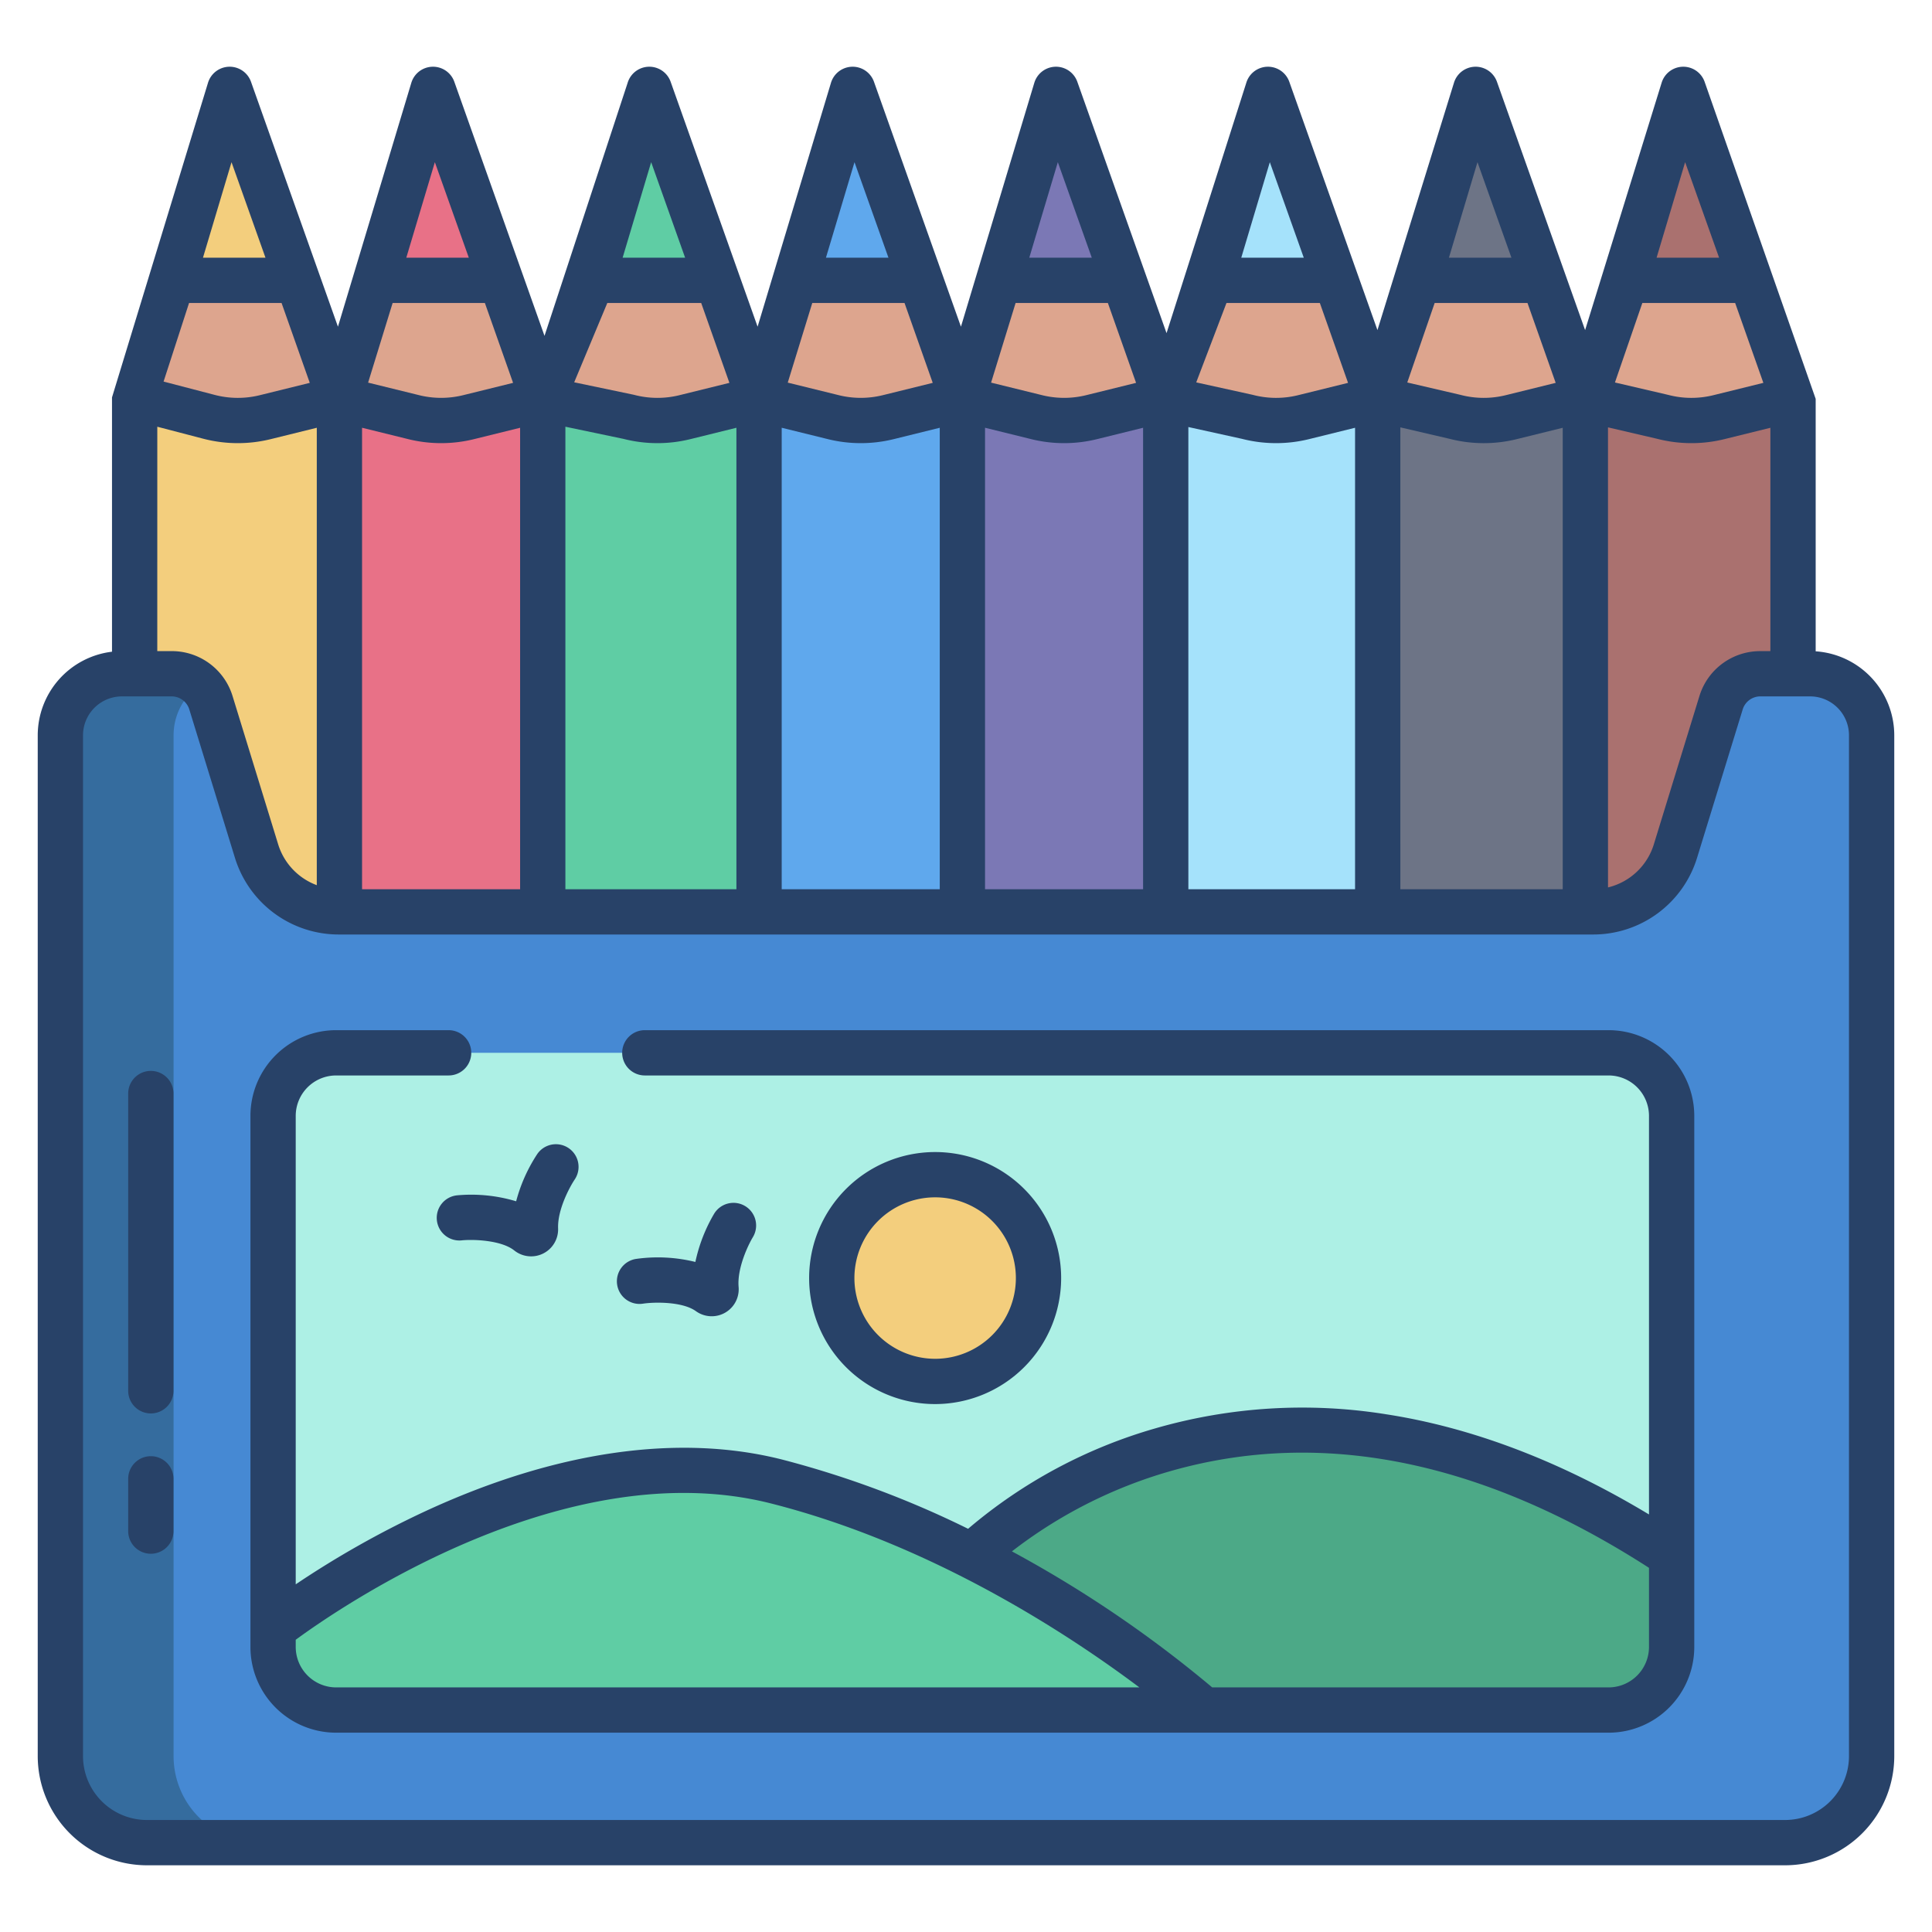
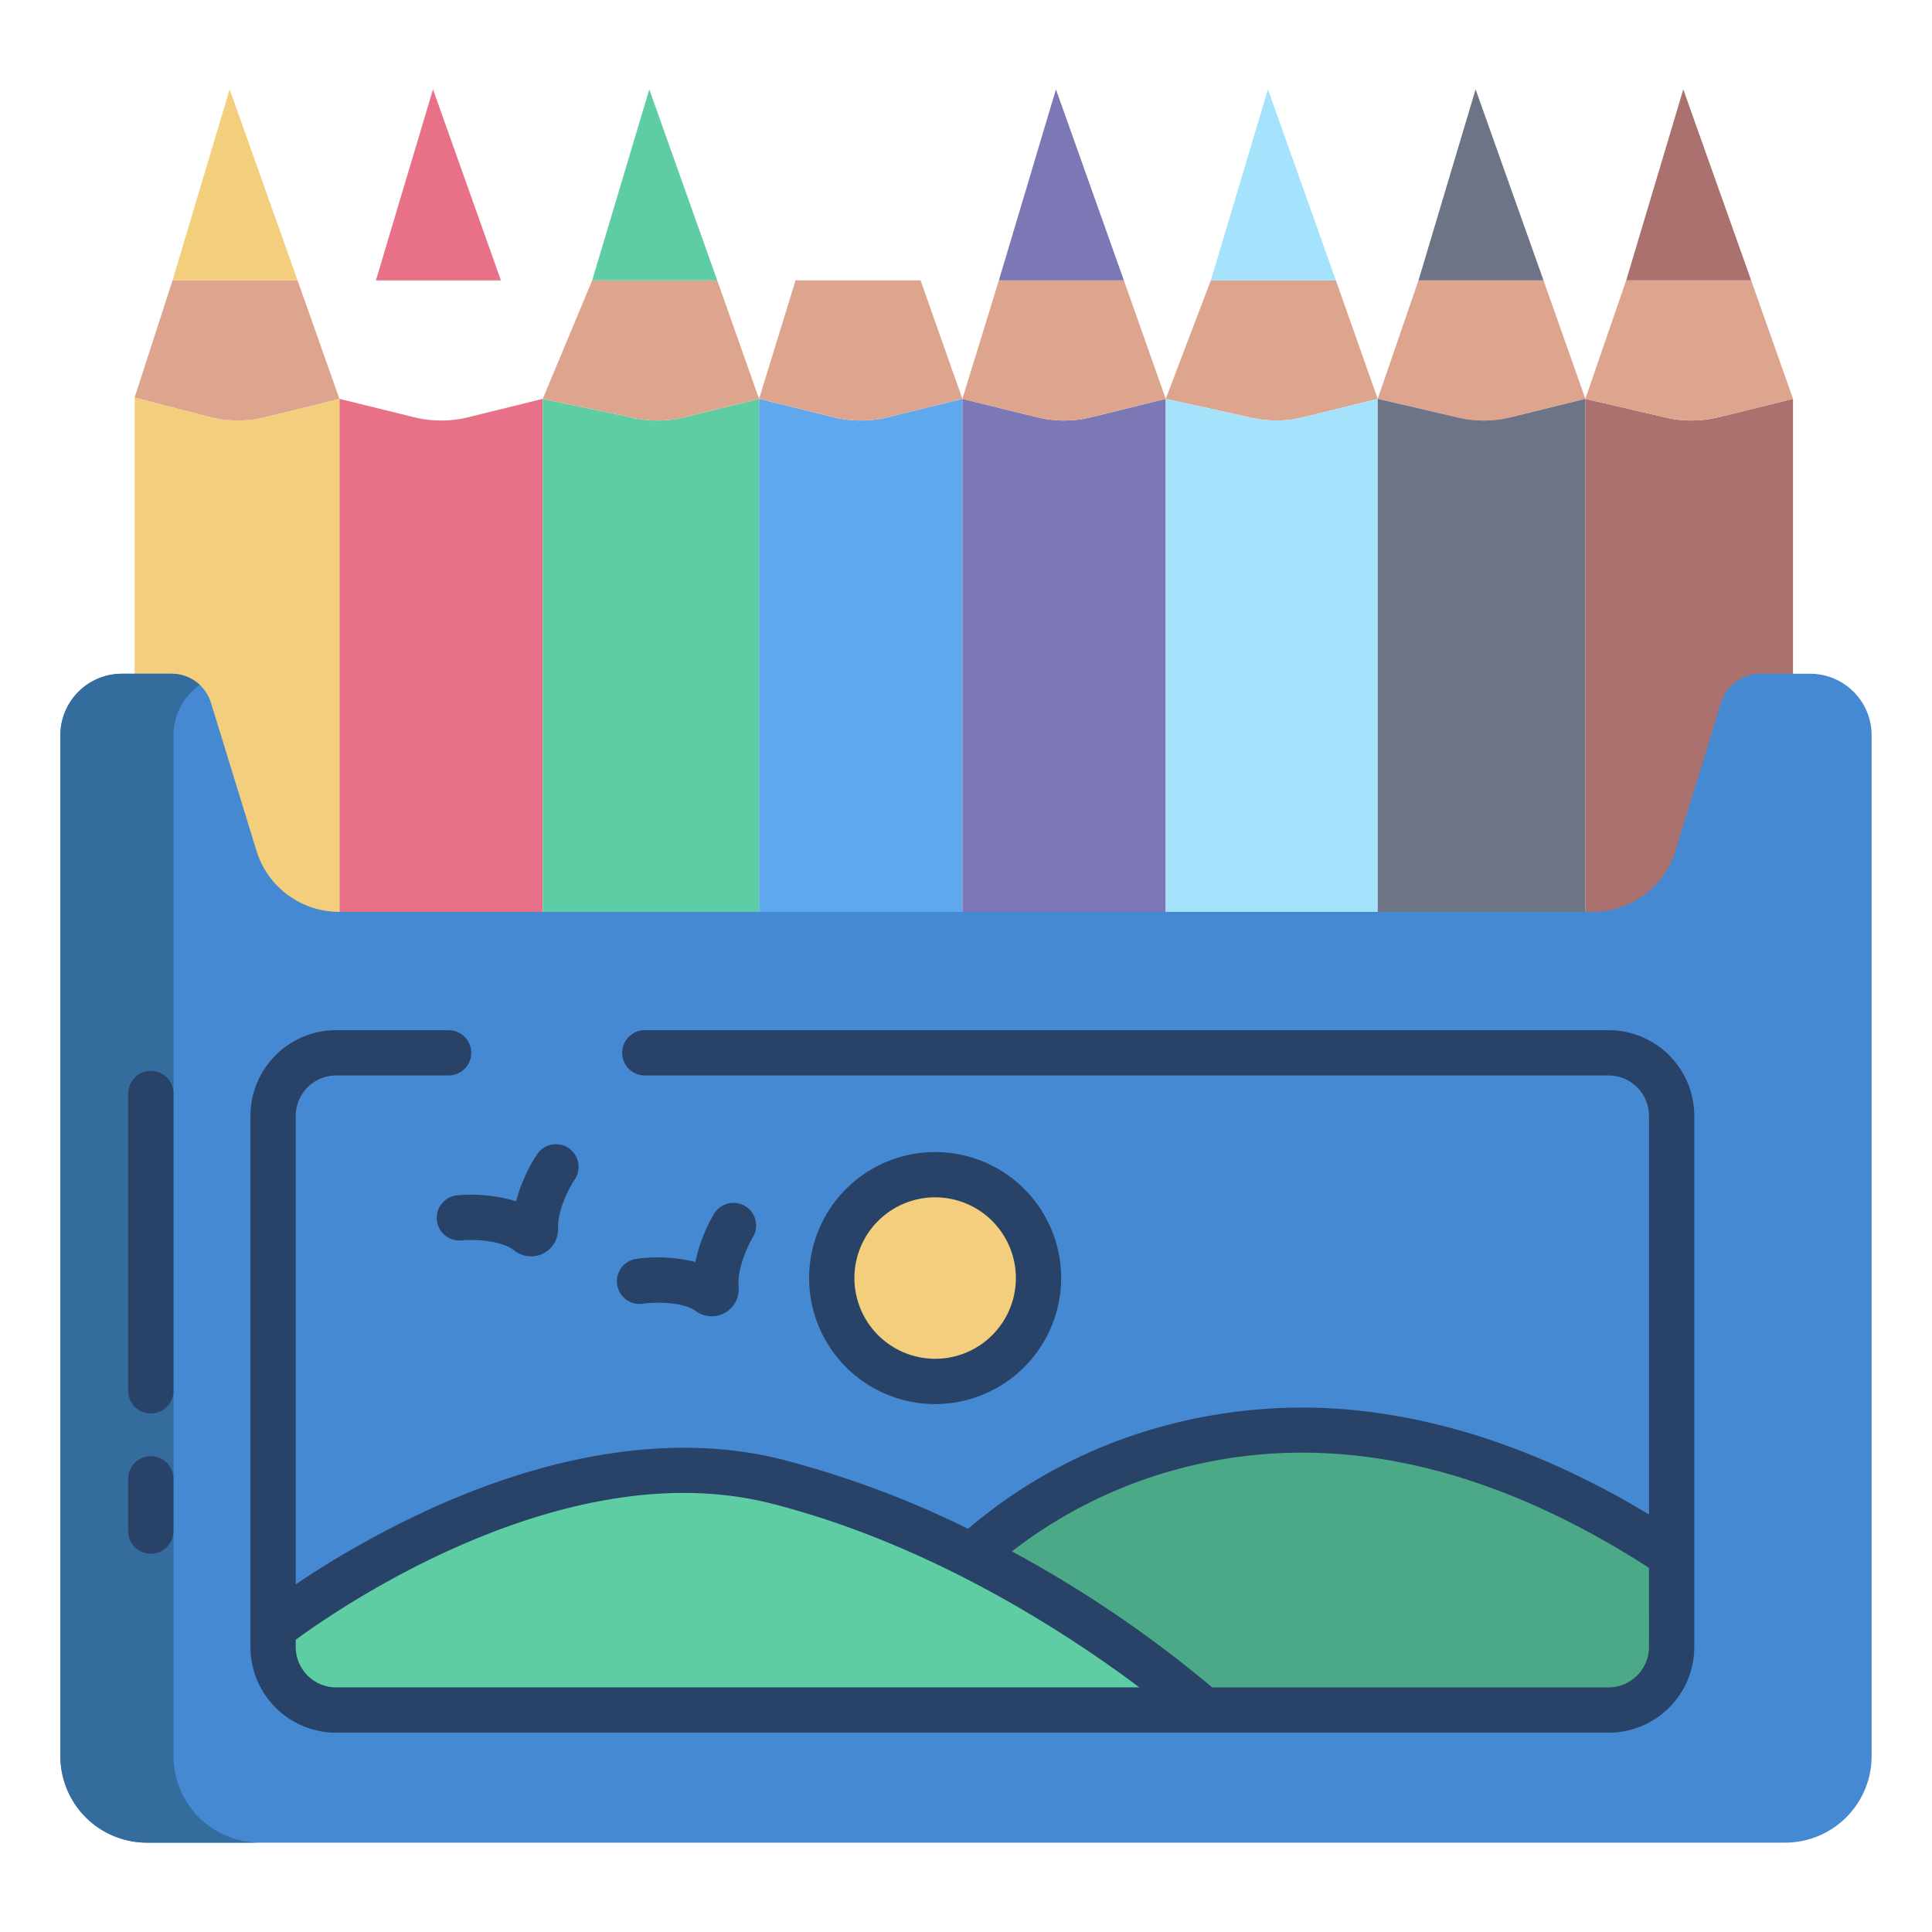
<svg xmlns="http://www.w3.org/2000/svg" viewBox="0 0 512 512" id="colour-pencil">
  <path fill="#aa716f" d="M475.17,105.7v74.85h-8.64a10.922,10.922,0,0,0-10.44,7.71l-12.06,39.21a22.905,22.905,0,0,1-21.91,16.18h-1.98V105.7l20.47,4.76a30.226,30.226,0,0,0,14.88.1Z" />
  <path fill="#e87187" d="M143.83,105.7V243.65H89.95V105.7l19.33,4.76a30.185,30.185,0,0,0,14.87.1Z" />
  <path fill="#5fa8ed" d="M255.04,105.7V243.65H201.16V105.7l19.33,4.76a30.185,30.185,0,0,0,14.87.1Z" />
  <path fill="#f3ce7d" d="M89.95,105.7V243.65h-.07a22.905,22.905,0,0,1-21.91-16.18L55.91,188.26a10.922,10.922,0,0,0-10.44-7.71H35.68V105.32l19.71,5.14a30.186,30.186,0,0,0,14.87.1Z" />
  <path fill="#5fcda4" d="M201.16,105.7V243.65H143.83V105.7l22.77,4.76a30.186,30.186,0,0,0,14.87.1Z" />
-   <path fill="#dda58e" d="M132.75,74.3l11.08,31.4-19.68,4.86a30.185,30.185,0,0,1-14.87-.1L89.95,105.7l9.67-31.4h33.13Z" />
  <path fill="#dda58e" d="M190.07 74.3l11.09 31.4-19.69 4.86a30.186 30.186 0 01-14.87-.1l-22.77-4.76 13.11-31.4h33.13zM243.96 74.3l11.08 31.4-19.68 4.86a30.185 30.185 0 01-14.87-.1l-19.33-4.76 9.67-31.4h33.13z" />
  <path fill="#7b78b5" d="M308.93,105.7V243.65H255.04V105.7l19.33,4.76a30.225,30.225,0,0,0,14.88.1Z" />
  <path fill="#dda58e" d="M78.86 74.3l11.09 31.4-19.69 4.86a30.186 30.186 0 01-14.87-.1l-19.71-5.14L45.73 74.3H78.86zM297.84 74.3l11.09 31.4-19.68 4.86a30.225 30.225 0 01-14.88-.1l-19.33-4.76 9.67-31.4h33.13zM354.02 74.3l11.09 31.4-19.69 4.86a30.186 30.186 0 01-14.87-.1l-21.62-4.76 11.96-31.4h33.13z" />
  <path fill="#a5e2fb" d="M365.11,105.7V243.65H308.93V105.7l21.62,4.76a30.186,30.186,0,0,0,14.87.1Z" />
  <path fill="#dda58e" d="M464.08 74.3l11.09 31.4-19.68 4.86a30.226 30.226 0 01-14.88-.1l-20.47-4.76 10.82-31.4h33.12zM409.05 74.3l11.09 31.4-19.68 4.86a30.225 30.225 0 01-14.88-.1l-20.47-4.76 10.81-31.4h33.13z" />
  <path fill="#6d7486" d="M420.14,105.7V243.65H365.11V105.7l20.47,4.76a30.225,30.225,0,0,0,14.88.1Z" />
  <polygon fill="#e87187" points="114.75 23.68 132.75 74.3 116.7 74.3 99.62 74.3 114.75 23.68" />
  <polygon fill="#f3ce7d" points="60.86 23.68 78.86 74.3 62.82 74.3 45.73 74.3 60.86 23.68" />
  <polygon fill="#7b78b5" points="279.84 23.68 297.84 74.3 281.8 74.3 264.71 74.3 279.84 23.68" />
  <polygon fill="#a5e2fb" points="336.02 23.68 354.02 74.3 337.97 74.3 320.89 74.3 336.02 23.68" />
-   <polygon fill="#5fa8ed" points="225.96 23.68 243.96 74.3 227.91 74.3 210.83 74.3 225.96 23.68" />
  <polygon fill="#5fcda4" points="172.07 23.68 190.07 74.3 174.03 74.3 156.94 74.3 172.07 23.68" />
  <polygon fill="#6d7486" points="391.05 23.68 409.05 74.3 393.01 74.3 375.92 74.3 391.05 23.68" />
  <polygon fill="#aa716f" points="446.09 23.68 464.08 74.3 448.04 74.3 430.96 74.3 446.09 23.68" />
  <path fill="#4689d3" d="M479.69,178.55H466.53a10.922,10.922,0,0,0-10.44,7.71l-12.06,39.21a22.905,22.905,0,0,1-21.91,16.18H89.88a22.905,22.905,0,0,1-21.91-16.18L55.91,186.26a10.922,10.922,0,0,0-10.44-7.71H32.31A16.305,16.305,0,0,0,16,194.85V465.4a22.926,22.926,0,0,0,22.93,22.92H473.07A22.926,22.926,0,0,0,496,465.4V194.85A16.305,16.305,0,0,0,479.69,178.55Z" />
-   <path fill="#adf0e5" d="M426.27,279.01H89.09a16.719,16.719,0,0,0-16.72,16.72V436.46a16.725,16.725,0,0,0,16.72,16.72H426.27A16.728,16.728,0,0,0,443,436.46V295.73A16.721,16.721,0,0,0,426.27,279.01Z" />
  <path fill="#5fcda4" d="M318.99,453.18H89.09a16.725,16.725,0,0,1-16.72-16.72v-4.9s69.46-55.19,133.46-38.94a253.708,253.708,0,0,1,51.74,19.78C294.49,431.11,318.99,453.18,318.99,453.18Z" />
  <path fill="#4ca987" d="M443,412.23v24.23a16.728,16.728,0,0,1-16.73,16.72H318.99s-24.5-22.07-61.42-40.78C257.57,412.4,329.97,337.47,443,412.23Z" />
  <path fill="#f3ce7d" d="M247.82,311.3a27.4,27.4,0,1,1-27.39,27.4A27.4,27.4,0,0,1,247.82,311.3Z" />
  <path fill="#356c9e" d="M46,465.4V194.85a16.268,16.268,0,0,1,6.944-13.332,10.906,10.906,0,0,0-7.474-2.968H32.31A16.305,16.305,0,0,0,16,194.85V465.4a22.926,22.926,0,0,0,22.93,22.92h30A22.926,22.926,0,0,1,46,465.4Z" />
  <path fill="#284268" d="M281.216 338.7a33.394 33.394 0 10-33.394 33.394A33.431 33.431 0 00281.216 338.7zm-54.788 0a21.394 21.394 0 1121.394 21.394A21.418 21.418 0 01226.428 338.7zM121.212 316.767a6 6 0 101.2 11.939c3.041-.308 10.431-.058 13.867 2.674a7.157 7.157 0 0011.623-5.846c-.186-5 3.12-11.056 4.41-12.97a6 6 0 00-9.919-6.753 42.474 42.474 0 00-5.608 12.542A41.362 41.362 0 00121.212 316.767zM197.516 319.651a6 6 0 00-8.251 1.98 42.552 42.552 0 00-4.983 12.8 41.435 41.435 0 00-15.636-.817 6 6 0 101.791 11.865c3.021-.454 10.415-.569 13.98 1.988a7.157 7.157 0 0011.322-6.41c-.431-4.983 2.573-11.2 3.766-13.172A6 6 0 00197.516 319.651zM39.973 385.906a6 6 0 00-6 6v13.855a6 6 0 0012 0V391.906A6 6 0 0039.973 385.906zM39.973 283.8a6 6 0 00-6 6v78.776a6 6 0 0012 0V289.8A6 6 0 0039.973 283.8z" />
  <path fill="#284268" d="M426.275,273.007H170.886a6,6,0,0,0,0,12H426.274A10.722,10.722,0,0,1,437,295.729V401.347c-23.417-14.109-46.835-23.039-69.746-26.562a140.383,140.383,0,0,0-61.032,3.733,133.12,133.12,0,0,0-49.666,26.628,257.493,257.493,0,0,0-49.242-18.339c-27.52-6.988-60.279-2.237-94.734,13.746A251.705,251.705,0,0,0,78.37,419.866V295.728a10.72,10.72,0,0,1,10.72-10.721h29.8a6,6,0,1,0,0-12H89.091A22.72,22.72,0,0,0,66.37,295.728v140.73A22.721,22.721,0,0,0,89.091,459.18H426.274A22.722,22.722,0,0,0,449,436.458V295.728A22.721,22.721,0,0,0,426.275,273.007ZM89.091,447.18A10.733,10.733,0,0,1,78.37,436.458v-1.905c12.236-8.975,71.9-49.846,125.986-36.115,42.762,10.86,79.12,34.865,97.594,48.742ZM437,436.458a10.734,10.734,0,0,1-10.722,10.722H321.248a316.525,316.525,0,0,0-53.077-36.049,124.372,124.372,0,0,1,41.979-21.259c40.03-11.451,82.692-2.822,126.846,25.617Z" />
-   <path fill="#284268" d="M481.172,172.606V105.7L451.739,21.67a6,6,0,0,0-11.4.292L420.07,87.481,396.707,21.67a6,6,0,0,0-11.4.292L365.038,87.481,341.675,21.67a6,6,0,0,0-11.4.292l-21.13,66.324L285.5,21.67a6,6,0,0,0-11.4.292l-19.44,64.615L231.611,21.67a6,6,0,0,0-11.4.292l-19.44,64.615L177.726,21.67a6,6,0,0,0-11.4.292L144.3,89.005,120.4,21.67a6,6,0,0,0-11.4.292L89.56,86.577,66.516,21.67a6,6,0,0,0-11.4.292L29.682,105.32v67.391A22.334,22.334,0,0,0,10,194.853V465.4A28.956,28.956,0,0,0,38.93,494.32H473.07A28.956,28.956,0,0,0,502,465.4V194.853A22.33,22.33,0,0,0,481.172,172.606ZM446.579,42.979l9,25.32H439.011ZM435.235,80.3h24.6l7.473,21.162-13.263,3.274a24.292,24.292,0,0,1-11.92-.078l-.155-.039-13.994-3.254Zm-9.1,32.957,13.041,3.033a36.357,36.357,0,0,0,17.744.1l12.247-3.023v59.189h-2.644a16.831,16.831,0,0,0-16.169,11.94h0L438.3,223.705a16.827,16.827,0,0,1-12.16,11.47ZM391.547,42.979l9,25.32H383.979ZM380.2,80.3h24.6l7.473,21.162-13.262,3.274a24.3,24.3,0,0,1-11.921-.078c-.052-.014-.1-.027-.155-.039l-13.994-3.254Zm-9.095,32.957,13.041,3.033a36.313,36.313,0,0,0,17.745.1l12.246-3.023V235.653H371.108ZM336.516,42.979l9,25.32h-16.57ZM325.027,80.3h24.748l7.473,21.162-13.263,3.274a24.292,24.292,0,0,1-11.92-.078c-.074-.02-.149-.038-.224-.054l-14.829-3.266Zm-10.1,32.867,14.222,3.132a36.348,36.348,0,0,0,17.709.087l12.247-3.023V235.653H314.93ZM280.337,42.979l9,25.32H272.769ZM269.144,80.3H293.6l7.472,21.162-13.262,3.274a24.383,24.383,0,0,1-12-.1L262.648,101.4Zm-8.1,33.059,11.813,2.91a36.328,36.328,0,0,0,17.826.117l12.247-3.023V235.653H261.044ZM226.452,42.979l9,25.32h-16.57ZM215.259,80.3h24.452l7.473,21.162-13.263,3.274a24.391,24.391,0,0,1-12-.1L208.763,101.4Zm-8.1,33.059,11.813,2.91a36.34,36.34,0,0,0,17.826.117l12.246-3.023V235.653H207.159ZM172.566,42.979l9,25.32H165ZM160.94,80.3h24.886l7.473,21.162-13.262,3.274a24.3,24.3,0,0,1-11.921-.078c-.1-.025-.19-.048-.286-.068l-15.662-3.275Zm-11.106,32.786,15.4,3.222a36.351,36.351,0,0,0,17.677.078l12.246-3.023V235.653H149.834ZM115.242,42.979l9,25.32h-16.57ZM104.049,80.3H128.5l7.473,21.162-13.263,3.274a24.379,24.379,0,0,1-12-.1L97.553,101.4Zm-8.1,33.059,11.813,2.91a36.324,36.324,0,0,0,17.825.117l12.247-3.023V235.653H95.949ZM61.356,42.979l9,25.32H53.788ZM50.1,80.3h24.52l7.473,21.162-13.263,3.274a24.28,24.28,0,0,1-11.92-.078L43.35,101.12Zm-8.414,32.787,12.194,3.182a36.328,36.328,0,0,0,17.826.117l12.247-3.023V234.581A16.824,16.824,0,0,1,73.7,223.705L61.641,184.491a16.831,16.831,0,0,0-16.169-11.94h-3.79ZM490,465.4a16.944,16.944,0,0,1-16.93,16.918H38.93A16.944,16.944,0,0,1,22,465.4V194.853a10.318,10.318,0,0,1,10.311-10.3H45.472a4.89,4.89,0,0,1,4.7,3.468L62.23,227.232a28.783,28.783,0,0,0,27.653,20.421H422.117a28.783,28.783,0,0,0,27.653-20.421l12.059-39.212a4.89,4.89,0,0,1,4.7-3.469h13.161A10.318,10.318,0,0,1,490,194.853Z" />
</svg>